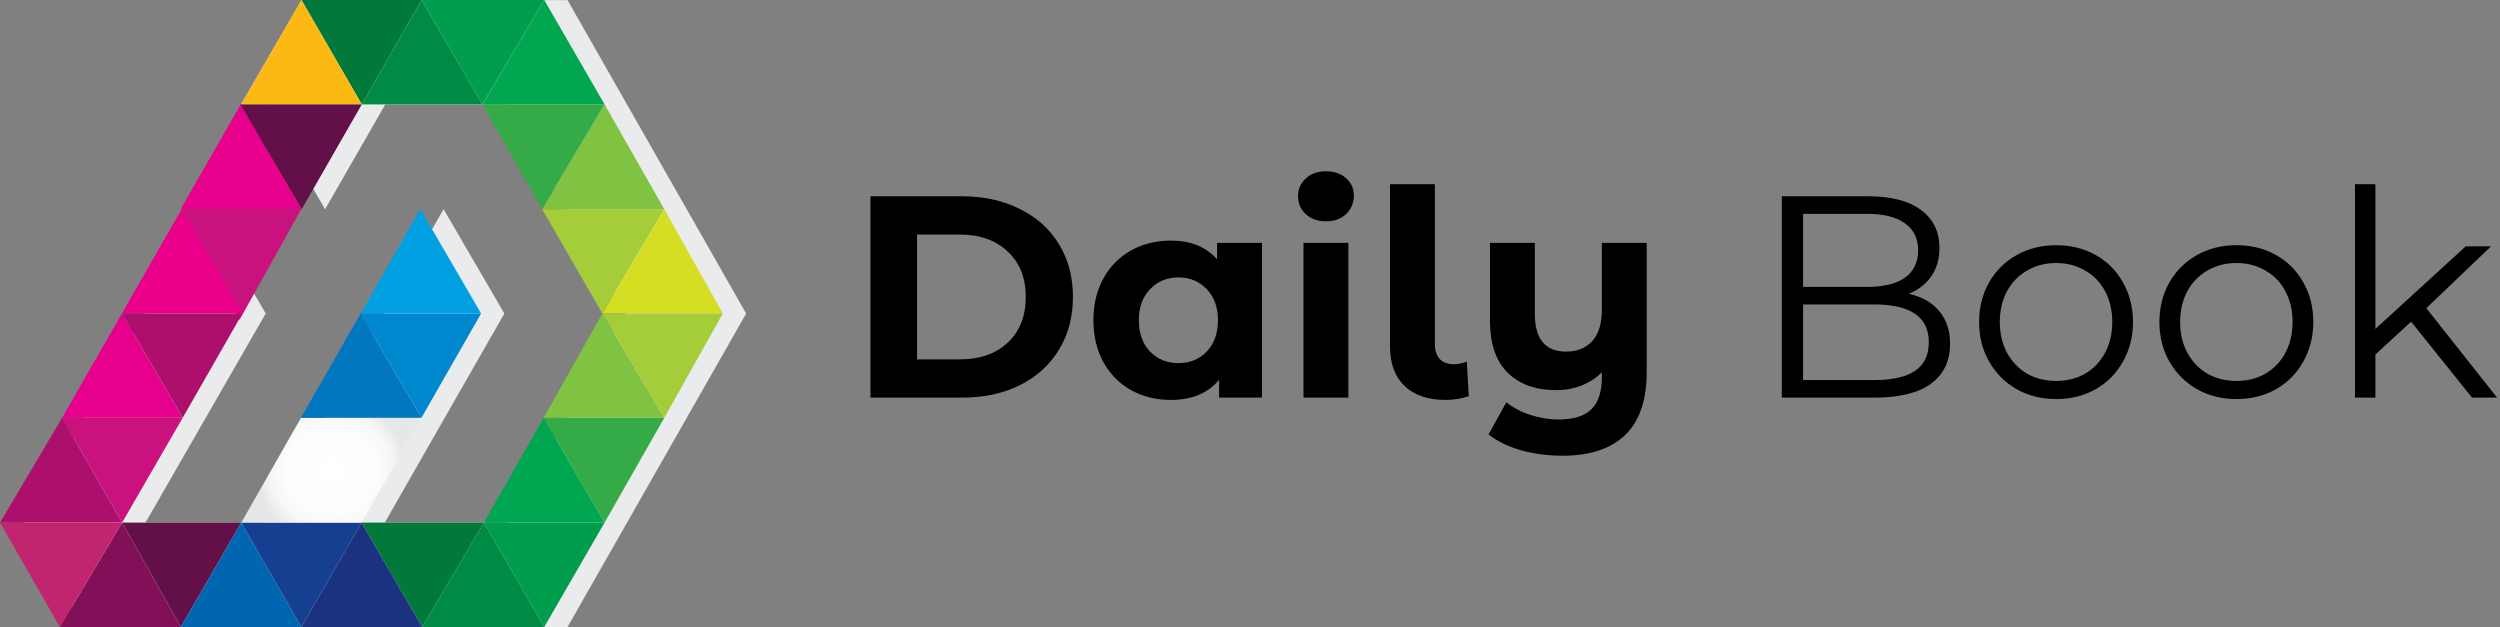
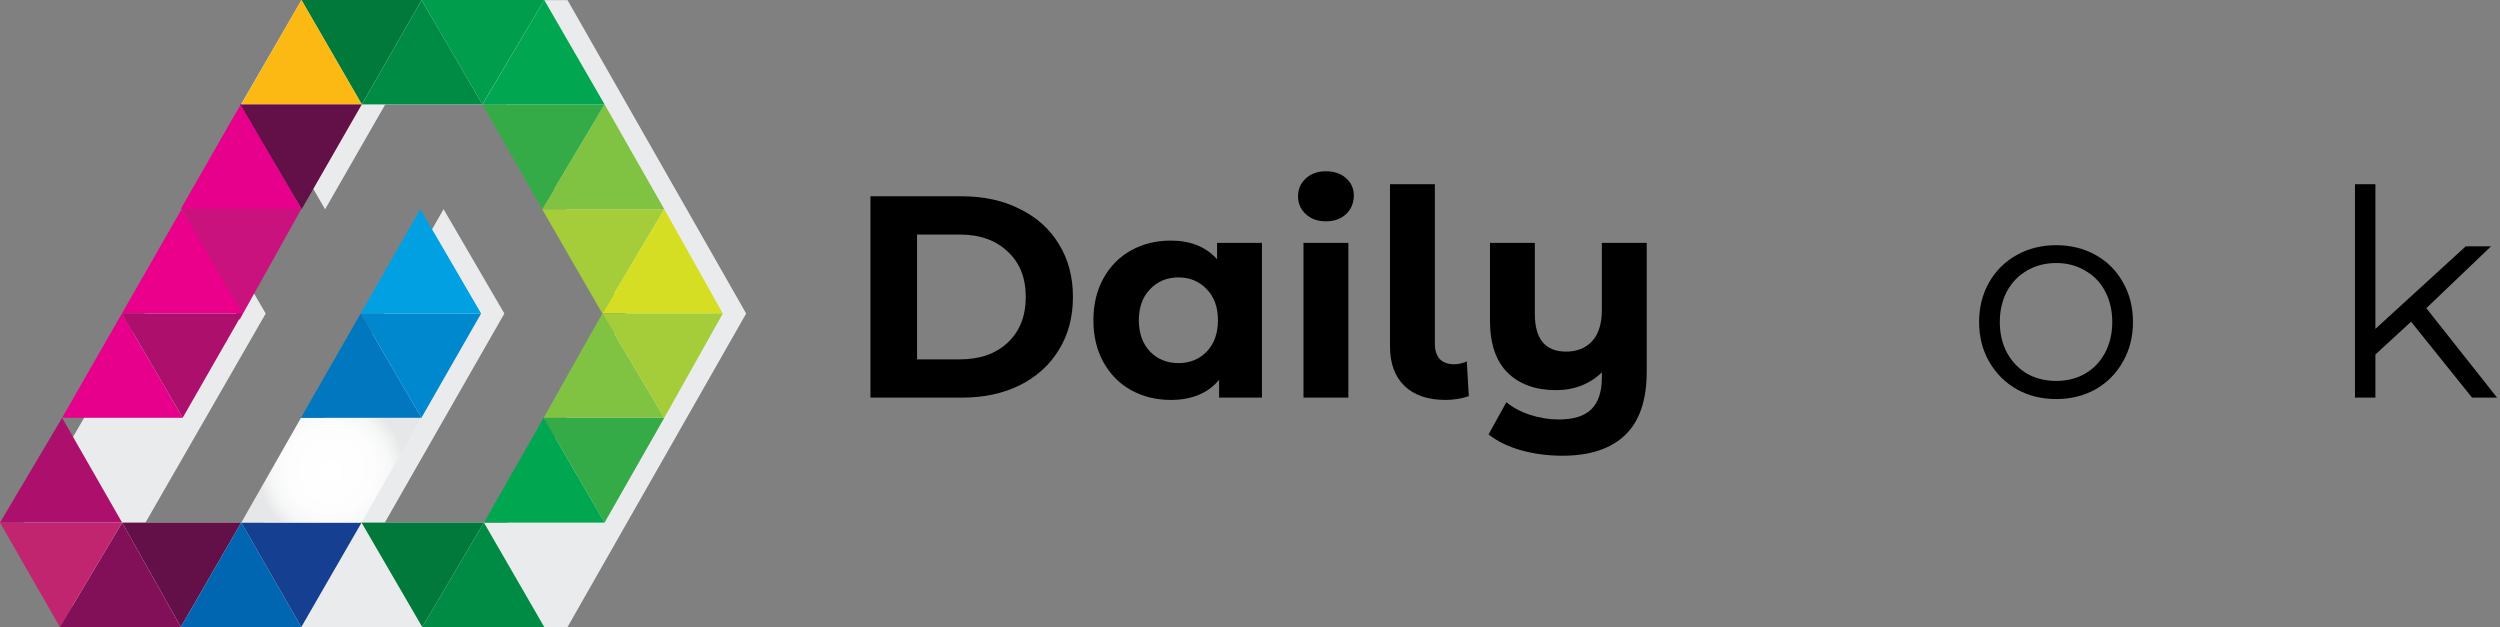
<svg xmlns="http://www.w3.org/2000/svg" width="817" height="205" viewBox="0 0 817 205" fill="none">
  <rect x="0" y="0" width="817" height="205" fill="#808080" stroke="none" />
  <g clip-path="url(#clip0_785_102)">
    <path d="M185.468 0.04H98.516L77.152 36.909L86.499 34.159L106.234 68.398L125.889 34.159H165.306L204.523 102.464L165.8 170.796H125.742L164.825 102.464L144.956 68.358L86.432 170.796H47.535L86.832 102.464L66.99 68.358L7.638 170.796L27.213 204.915H185.468L243.846 102.464L185.468 0.04Z" fill="#EAEBEC" />
    <path d="M137.799 0L118.238 34.119L98.516 0H137.799Z" fill="#00793A" />
    <path d="M118.237 34.119H78.86L98.516 0L118.237 34.119Z" fill="#FCB813" />
    <path d="M177.858 0L157.629 34.119L137.8 0H177.858Z" fill="#009D4D" />
    <path d="M157.629 34.119H118.238L137.8 0L157.629 34.119Z" fill="#008B44" />
    <path d="M118.238 34.119L98.583 68.358L78.375 34.119H118.238Z" fill="#630F48" />
    <path d="M98.523 68.211L78.289 104.5L59.336 68.211H98.523Z" fill="#CA127E" />
    <path d="M79.221 102.451H39.831L59.353 68.358L79.221 102.451Z" fill="#EB008B" />
    <path d="M59.7 136.543H20.296L39.831 102.451L59.7 136.543Z" fill="#E6008B" />
    <path d="M98.49 68.278H59.086L78.621 34.186L98.49 68.278Z" fill="#E6008B" />
    <path d="M79.221 102.451L59.7 136.543L39.831 102.451H79.221Z" fill="#AD0F6D" />
-     <path d="M59.7 136.543L39.911 170.782L20.296 136.543H59.7Z" fill="#CA127E" />
    <path d="M39.911 170.782H78.834L59.099 204.902L39.911 170.782Z" fill="#630F48" />
    <path d="M19.561 204.902L39.911 170.782L59.099 204.902H19.561Z" fill="#821058" />
    <path d="M59.099 204.902L78.834 170.782L98.476 204.902H59.099Z" fill="#0066B2" />
    <path d="M78.834 170.782H118.158L98.476 204.902L78.834 170.782Z" fill="#153F90" />
    <path d="M137.72 136.557L118.145 170.796H78.848L98.356 136.557H137.72Z" fill="url(#paint0_radial_785_102)" />
    <path d="M117.864 102.451H157.228L137.72 136.543L117.864 102.451Z" fill="#0088CF" />
    <path d="M98.343 136.543L117.864 102.451L137.72 136.543H98.343Z" fill="#0077BF" />
    <path d="M117.864 102.451L137.372 68.358L157.228 102.451H117.864Z" fill="#00A0E3" />
    <path d="M217.088 68.358H177.163L196.845 102.451L217.088 68.358Z" fill="#A5CD39" />
    <path d="M236.222 102.451L217.087 68.358L196.845 102.451H236.222Z" fill="#D6DE23" />
    <path d="M217.088 68.358L197.579 34.119L177.163 68.358H217.088Z" fill="#80C242" />
    <path d="M197.579 34.119H157.668L177.163 68.358L197.579 34.119Z" fill="#34AB47" />
    <path d="M197.579 34.119L177.857 0L157.668 34.119H197.579Z" fill="#00A750" />
-     <path d="M158.148 170.782H197.579L177.857 204.902L158.148 170.782Z" fill="#009D4D" />
    <path d="M137.986 204.902L158.149 170.782L177.857 204.902H137.986Z" fill="#008B44" />
    <path d="M118.157 170.782H158.148L137.986 204.902L118.157 170.782Z" fill="#00793A" />
-     <path d="M98.476 204.902L118.157 170.782L137.986 204.902H98.476Z" fill="#1B3280" />
    <path d="M177.657 136.543H217.088L197.579 170.782L177.657 136.543Z" fill="#34AB47" />
    <path d="M158.148 170.782L177.657 136.543L197.579 170.782H158.148Z" fill="#00A750" />
    <path d="M177.657 136.543L196.845 102.451L217.088 136.543H177.657Z" fill="#80C242" />
    <path d="M196.845 102.451H236.222L217.087 136.543L196.845 102.451Z" fill="#A5CD39" />
    <path d="M0 170.782H39.911L20.296 136.543L0 170.782Z" fill="#AD0F6D" />
    <path d="M0 170.782L19.562 204.902L39.911 170.782H0Z" fill="#C2256F" />
  </g>
  <path d="M787.938 105.13L776.283 115.845V129.944H769.609V60.201H776.283V107.479L805.796 80.504H814.068L792.92 100.712L816.042 129.944H807.864L787.938 105.13Z" fill="black" />
-   <path d="M730.888 130.414C726.126 130.414 721.834 129.348 718.011 127.218C714.189 125.025 711.181 122.017 708.988 118.195C706.795 114.372 705.698 110.049 705.698 105.224C705.698 100.399 706.795 96.075 708.988 92.253C711.181 88.43 714.189 85.454 718.011 83.323C721.834 81.193 726.126 80.128 730.888 80.128C735.651 80.128 739.943 81.193 743.765 83.323C747.588 85.454 750.564 88.43 752.695 92.253C754.888 96.075 755.984 100.399 755.984 105.224C755.984 110.049 754.888 114.372 752.695 118.195C750.564 122.017 747.588 125.025 743.765 127.218C739.943 129.348 735.651 130.414 730.888 130.414ZM730.888 124.492C734.397 124.492 737.53 123.709 740.287 122.142C743.107 120.513 745.3 118.226 746.867 115.281C748.434 112.336 749.217 108.983 749.217 105.224C749.217 101.464 748.434 98.112 746.867 95.166C745.3 92.221 743.107 89.966 740.287 88.399C737.53 86.77 734.397 85.955 730.888 85.955C727.379 85.955 724.215 86.77 721.395 88.399C718.638 89.966 716.445 92.221 714.816 95.166C713.249 98.112 712.466 101.464 712.466 105.224C712.466 108.983 713.249 112.336 714.816 115.281C716.445 118.226 718.638 120.513 721.395 122.142C724.215 123.709 727.379 124.492 730.888 124.492Z" fill="black" />
  <path d="M671.96 130.414C667.197 130.414 662.905 129.348 659.083 127.218C655.26 125.025 652.252 122.017 650.059 118.195C647.866 114.372 646.77 110.049 646.77 105.224C646.77 100.399 647.866 96.075 650.059 92.253C652.252 88.43 655.26 85.454 659.083 83.323C662.905 81.193 667.197 80.128 671.96 80.128C676.722 80.128 681.014 81.193 684.837 83.323C688.659 85.454 691.635 88.43 693.766 92.253C695.959 96.075 697.056 100.399 697.056 105.224C697.056 110.049 695.959 114.372 693.766 118.195C691.635 122.017 688.659 125.025 684.837 127.218C681.014 129.348 676.722 130.414 671.96 130.414ZM671.96 124.492C675.469 124.492 678.602 123.709 681.359 122.142C684.179 120.513 686.372 118.226 687.938 115.281C689.505 112.336 690.288 108.983 690.288 105.224C690.288 101.464 689.505 98.112 687.938 95.166C686.372 92.221 684.179 89.966 681.359 88.399C678.602 86.77 675.469 85.955 671.96 85.955C668.45 85.955 665.286 86.77 662.466 88.399C659.709 89.966 657.516 92.221 655.887 95.166C654.32 98.112 653.537 101.464 653.537 105.224C653.537 108.983 654.32 112.336 655.887 115.281C657.516 118.226 659.709 120.513 662.466 122.142C665.286 123.709 668.45 124.492 671.96 124.492Z" fill="black" />
-   <path d="M623.75 96.013C628.073 96.953 631.394 98.832 633.713 101.652C636.094 104.409 637.284 107.981 637.284 112.367C637.284 118.007 635.185 122.362 630.987 125.432C626.851 128.44 620.71 129.944 612.564 129.944H582.299V64.149H610.685C618.016 64.149 623.687 65.622 627.697 68.567C631.77 71.512 633.807 75.679 633.807 81.068C633.807 84.702 632.898 87.804 631.081 90.373C629.326 92.88 626.883 94.759 623.75 96.013ZM589.254 69.883V93.757H610.215C615.541 93.757 619.645 92.754 622.528 90.749C625.41 88.681 626.851 85.705 626.851 81.82C626.851 77.935 625.41 74.99 622.528 72.984C619.645 70.917 615.541 69.883 610.215 69.883H589.254ZM612.47 124.21C618.361 124.21 622.81 123.208 625.817 121.203C628.825 119.197 630.329 116.064 630.329 111.803C630.329 103.595 624.376 99.49 612.47 99.49H589.254V124.21H612.47Z" fill="black" />
  <path d="M538.148 79.376V121.484C538.148 130.758 535.798 137.651 531.099 142.163C526.399 146.674 519.569 148.93 510.608 148.93C505.846 148.93 501.334 148.335 497.073 147.144C492.875 145.954 489.335 144.231 486.452 141.975L492.28 131.448C494.41 133.202 497.011 134.581 500.081 135.583C503.151 136.586 506.253 137.087 509.386 137.087C514.274 137.087 517.846 135.959 520.102 133.703C522.357 131.448 523.485 128.001 523.485 123.364V121.672C521.605 123.552 519.381 124.993 516.812 125.996C514.243 126.999 511.486 127.5 508.54 127.5C501.898 127.5 496.635 125.62 492.75 121.86C488.865 118.038 486.922 112.336 486.922 104.754V79.376H501.585V102.592C501.585 110.801 505 114.905 511.83 114.905C515.339 114.905 518.159 113.777 520.289 111.521C522.42 109.203 523.485 105.788 523.485 101.276V79.376H538.148Z" fill="black" />
  <path d="M472.393 130.696C466.69 130.696 462.241 129.192 459.046 126.184C455.85 123.114 454.252 118.79 454.252 113.213V60.201H468.915V112.367C468.915 114.498 469.447 116.158 470.513 117.349C471.641 118.477 473.207 119.041 475.212 119.041C475.964 119.041 476.716 118.947 477.468 118.759C478.283 118.571 478.909 118.351 479.348 118.101L480.006 129.474C477.562 130.288 475.024 130.696 472.393 130.696Z" fill="black" />
  <path d="M425.981 79.376H440.644V129.944H425.981V79.376ZM433.313 72.326C430.618 72.326 428.425 71.543 426.733 69.976C425.041 68.41 424.195 66.467 424.195 64.149C424.195 61.83 425.041 59.888 426.733 58.321C428.425 56.755 430.618 55.971 433.313 55.971C436.007 55.971 438.2 56.723 439.892 58.227C441.584 59.731 442.43 61.611 442.43 63.867C442.43 66.311 441.584 68.347 439.892 69.976C438.2 71.543 436.007 72.326 433.313 72.326Z" fill="black" />
  <path d="M412.406 79.376V129.944H398.401V124.116C394.767 128.503 389.503 130.696 382.61 130.696C377.848 130.696 373.524 129.63 369.639 127.5C365.817 125.369 362.809 122.33 360.616 118.383C358.423 114.435 357.326 109.861 357.326 104.66C357.326 99.459 358.423 94.885 360.616 90.937C362.809 86.989 365.817 83.95 369.639 81.82C373.524 79.689 377.848 78.624 382.61 78.624C389.064 78.624 394.109 80.66 397.743 84.733V79.376H412.406ZM385.148 118.665C388.845 118.665 391.915 117.411 394.359 114.905C396.803 112.336 398.025 108.921 398.025 104.66C398.025 100.399 396.803 97.015 394.359 94.508C391.915 91.939 388.845 90.655 385.148 90.655C381.388 90.655 378.287 91.939 375.843 94.508C373.399 97.015 372.177 100.399 372.177 104.66C372.177 108.921 373.399 112.336 375.843 114.905C378.287 117.411 381.388 118.665 385.148 118.665Z" fill="black" />
  <path d="M284.466 64.149H314.355C321.499 64.149 327.796 65.528 333.248 68.285C338.762 70.979 343.023 74.802 346.031 79.752C349.101 84.702 350.637 90.467 350.637 97.047C350.637 103.626 349.101 109.391 346.031 114.341C343.023 119.291 338.762 123.145 333.248 125.902C327.796 128.597 321.499 129.944 314.355 129.944H284.466V64.149ZM313.604 117.443C320.183 117.443 325.415 115.626 329.3 111.991C333.248 108.294 335.222 103.313 335.222 97.047C335.222 90.78 333.248 85.83 329.3 82.196C325.415 78.499 320.183 76.65 313.604 76.65H299.693V117.443H313.604Z" fill="black" />
  <defs>
    <radialGradient id="paint0_radial_785_102" cx="0" cy="0" r="1" gradientUnits="userSpaceOnUse" gradientTransform="translate(108.277 153.67) scale(24.088 24.081)">
      <stop stop-color="white" />
      <stop offset="0.59" stop-color="#FDFDFD" />
      <stop offset="0.81" stop-color="#F6F7F7" />
      <stop offset="0.96" stop-color="#EBEBEC" />
      <stop offset="1" stop-color="#E6E7E8" />
    </radialGradient>
    <clipPath id="clip0_785_102">
      <rect width="243.833" height="204.902" fill="white" />
    </clipPath>
  </defs>
</svg>